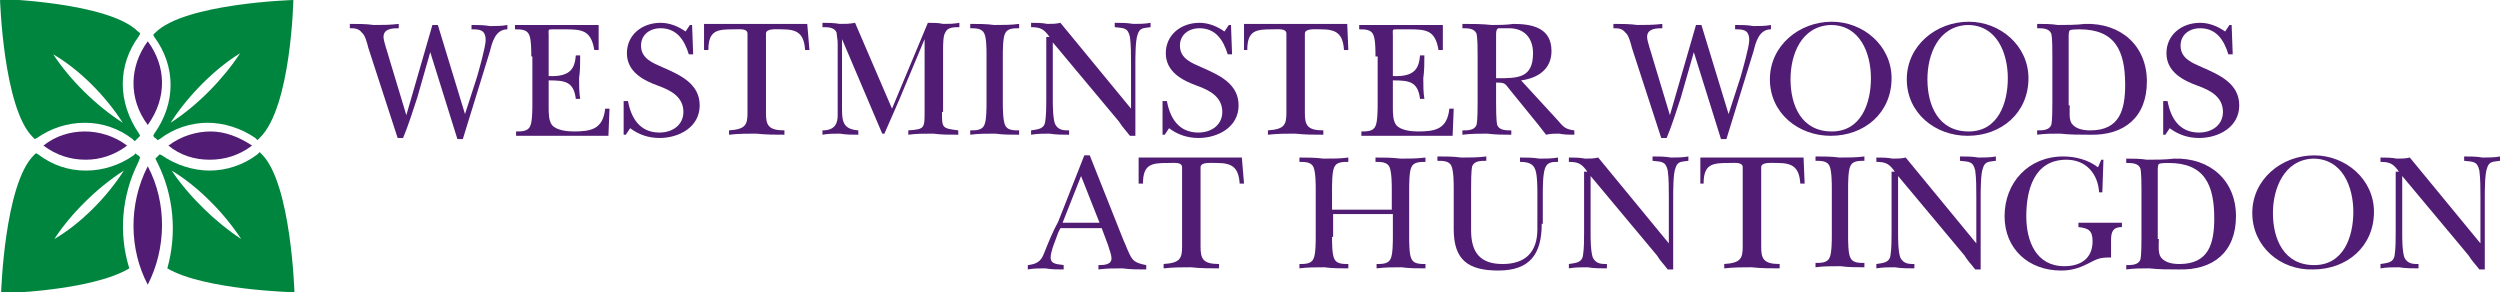
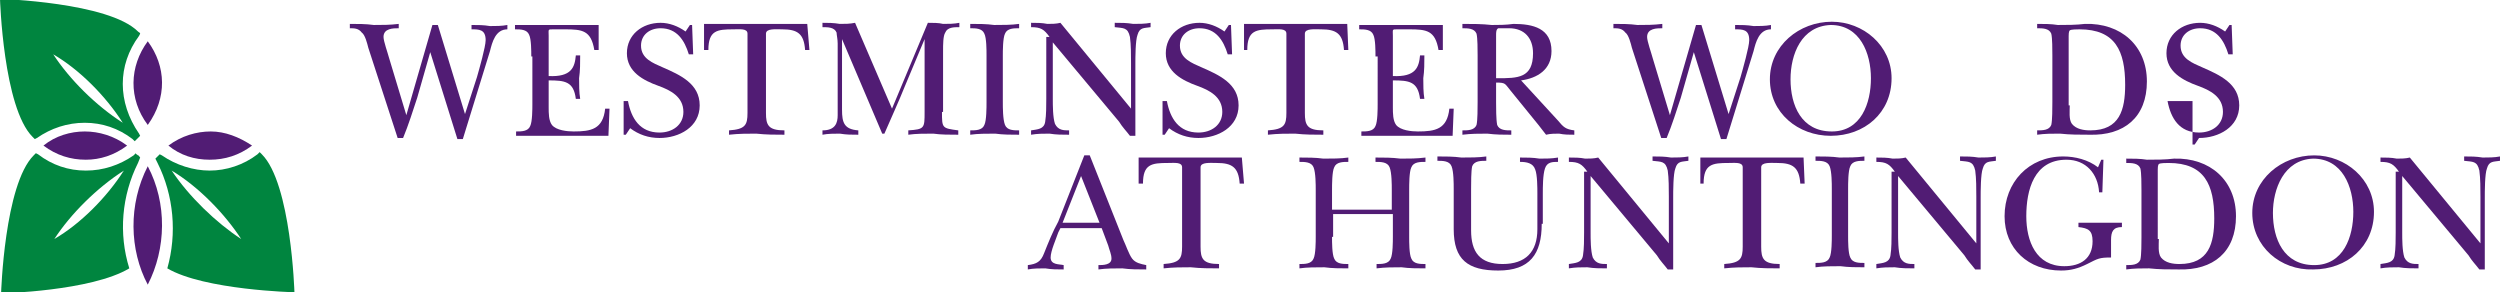
<svg xmlns="http://www.w3.org/2000/svg" version="1.1" id="Layer_1" x="0px" y="0px" viewBox="184.5 107.2 230.1 26.9" enable-background="new 184.5 107.2 230.1 26.9" xml:space="preserve">
  <g>
    <path fill="#00853F" d="M206.7,129.2c-2.3-1.5-4.8-3.9-6.4-6.3C202.8,124.4,205.2,126.9,206.7,129.2 M211.6,134.1   c0,0-0.3-10-3-12.7c-0.1-0.1-0.1-0.1-0.2-0.2l-0.2,0.2c-1.3,1-2.9,1.5-4.4,1.5c-1.5,0-3.1-0.5-4.4-1.4l-0.2-0.1   c-0.1,0.1-0.1,0.1-0.2,0.2c-0.1,0.1-0.2,0.2-0.2,0.2l0.2,0.4c1.5,3,1.8,6.5,0.9,9.7C203.3,133.9,211.6,134.1,211.6,134.1" />
    <path fill="#00853F" d="M195.9,122.9c-1.6,2.5-4,4.9-6.4,6.3C191,126.9,193.4,124.5,195.9,122.9 M197.4,121.7   c-0.1-0.1-0.1-0.2-0.2-0.2c-0.1-0.1-0.2-0.1-0.2-0.2l-0.2,0.2c-1.3,0.9-2.8,1.4-4.4,1.4c-1.6,0-3.1-0.5-4.4-1.5l-0.2-0.1   c-0.1,0.1-0.1,0.1-0.2,0.2c-2.7,2.7-3,12.7-3,12.7s8.3-0.2,11.8-2.3c-1-3.2-0.7-6.7,0.8-9.7L197.4,121.7z" />
    <path fill="#00853F" d="M195.8,118.5c-2.5-1.6-4.9-4-6.4-6.3C191.8,113.6,194.2,116,195.8,118.5 M197.3,110.5l0.1-0.2   c0-0.1-0.1-0.1-0.2-0.2c-2.7-2.7-12.7-3-12.7-3s0.3,10,3,12.7c0.1,0.1,0.1,0.1,0.2,0.2l0.2-0.1c1.3-0.9,2.8-1.4,4.4-1.4   c1.6,0,3.1,0.5,4.4,1.5l0.2,0.2c0.1-0.1,0.2-0.2,0.3-0.3c0.1-0.1,0.1-0.1,0.2-0.2l-0.1-0.2C195.3,116.6,195.3,113.2,197.3,110.5" />
-     <path fill="#00853F" d="M206.6,112.1c-1.5,2.3-3.9,4.8-6.4,6.4C201.8,116,204.3,113.5,206.6,112.1 M211.5,107.2c0,0-10,0.3-12.7,3   c-0.1,0.1-0.1,0.1-0.2,0.2l0.1,0.2c2,2.7,2,6.1,0,8.9l-0.1,0.2c0.1,0.1,0.1,0.2,0.2,0.2c0.1,0.1,0.2,0.2,0.2,0.2l0.2-0.1   c1.3-1,2.9-1.5,4.4-1.5c1.5,0,3.1,0.5,4.4,1.4l0.2,0.2c0.1-0.1,0.1-0.1,0.2-0.2C211.3,117.1,211.5,107.2,211.5,107.2" />
    <path fill="#511C74" d="M192.3,119.3c-1.3,0-2.7,0.4-3.8,1.3c1.2,0.9,2.5,1.3,3.9,1.3c1.3,0,2.6-0.4,3.8-1.3   C195,119.7,193.6,119.3,192.3,119.3" />
    <path fill="#511C74" d="M203.8,121.9c1.4,0,2.7-0.4,3.9-1.3c-1.2-0.8-2.5-1.3-3.8-1.3c-1.3,0-2.7,0.4-3.9,1.3   C201.1,121.5,202.4,121.9,203.8,121.9" />
    <path fill="#511C74" d="M198.1,118.7c1.8-2.5,1.7-5.4,0-7.7C196.4,113.3,196.3,116.3,198.1,118.7" />
    <path fill="#511C74" d="M198.1,133.4c1.7-3.3,1.8-7.5,0-10.9C196.3,126,196.4,130.2,198.1,133.4" />
  </g>
  <g>
    <g>
      <path fill="#511C74" d="M224.1,112l-1.2,4.2c-0.4,1.2-0.8,2.5-1.3,3.7h-0.5l-2.7-8.3c-0.1-0.4-0.3-1.2-0.6-1.4    c-0.3-0.4-0.7-0.4-1.1-0.4v-0.4c0.7,0,1.5,0,2.2,0.1c0.8,0,1.5,0,2.3-0.1v0.4c-0.5,0-1.4,0-1.4,0.8c0,0.4,0.4,1.5,0.5,1.9l1.6,5.3    l2.4-8.3h0.5l2.5,8.2l1.1-3.4c0.2-0.7,0.8-2.8,0.8-3.4c0-1-0.6-1-1.3-1v-0.4c0.6,0,1.1,0,1.7,0.1c0.5,0,1.1,0,1.6-0.1v0.4    c-1.1,0-1.4,1.2-1.6,2l-2.5,8.1h-0.5L224.1,112z" />
      <path fill="#511C74" d="M233.4,112.4c0-0.5,0-1.6-0.2-2c-0.2-0.5-0.8-0.5-1.3-0.5v-0.4h7.7v2.3h-0.4c-0.3-1.8-1.1-1.9-2.7-1.9    h-1.1c-0.5,0-0.4,0-0.4,0.6v3.7c2.1,0.1,2.4-0.8,2.5-1.9h0.4c0,0.7,0,1.4-0.1,2.1c0,0.6,0,1.3,0.1,1.9h-0.4    c-0.2-1.6-1-1.7-2.5-1.7v2.5c0,0.5,0,1.2,0.3,1.6c0.4,0.5,1.4,0.6,2,0.6c1.6,0,2.7-0.2,2.9-2.1h0.4l-0.1,2.5H232v-0.4    c0.5,0,1.1,0,1.3-0.5c0.2-0.4,0.2-1.6,0.2-2V112.4z" />
      <path fill="#511C74" d="M241.9,116.5h0.4c0.3,1.6,1.1,2.9,2.9,2.9c1.2,0,2.2-0.7,2.2-1.9c0-1.4-1.2-2-2.3-2.4    c-1.4-0.5-2.9-1.3-2.9-3s1.4-2.8,3.1-2.8c0.8,0,1.6,0.3,2.3,0.8l0.4-0.6h0.2l0.1,2.7h-0.4c-0.4-1.3-1.1-2.4-2.6-2.4    c-1,0-1.8,0.6-1.8,1.6c0,1.2,1.1,1.6,2,2c1.6,0.7,3.4,1.5,3.4,3.5c0,2-1.9,3-3.7,3c-1,0-1.9-0.3-2.7-0.9l-0.4,0.6h-0.2V116.5z" />
      <path fill="#511C74" d="M259,111.8h-0.4c-0.1-1.5-0.7-1.9-2.1-1.9c-0.6,0-1.5-0.1-1.5,0.4v7.3c0,1.1,0.2,1.6,1.7,1.6v0.4    c-0.8,0-1.7,0-2.6-0.1c-0.8,0-1.6,0-2.5,0.1v-0.4c1.5-0.1,1.7-0.5,1.7-1.6v-7.3c0-0.5-0.7-0.4-1.3-0.4c-1.5,0-2.3,0.1-2.3,1.9    h-0.4v-2.4h9.5L259,111.8z" />
      <path fill="#511C74" d="M271.2,117.5c0,1.5,0,1.5,1.5,1.7v0.4c-0.8,0-1.6,0-2.3-0.1c-0.8,0-1.6,0-2.3,0.1v-0.4    c1.5-0.1,1.5-0.2,1.5-1.7v-6.7h0l-1.8,4.3c-0.6,1.5-1.3,3-1.9,4.4h-0.2l-3.7-8.7h0v6.5c0,1.2,0.2,1.8,1.5,1.9v0.4    c-0.6,0-1.1,0-1.7-0.1c-0.5,0-1.1,0-1.6,0.1v-0.4c1.2,0,1.4-0.7,1.4-1.4v-6.6c0-0.4-0.1-0.8-0.1-1c-0.2-0.5-0.8-0.5-1.3-0.5v-0.4    c0.5,0,1,0,1.6,0.1c0.5,0,0.9,0,1.4-0.1l3.4,7.9l3.3-7.9c0.5,0,1,0,1.4,0.1c0.5,0,1,0,1.5-0.1v0.4c-0.5,0-1.1,0-1.3,0.5    c-0.2,0.3-0.2,1.1-0.2,1.7V117.5z" />
      <path fill="#511C74" d="M275.3,112.3c0-0.5,0-1.6-0.2-2c-0.2-0.5-0.8-0.5-1.3-0.5v-0.4c0.7,0,1.5,0,2.2,0.1c0.8,0,1.6,0,2.3-0.1    v0.4c-0.5,0-1.1,0-1.3,0.5c-0.2,0.4-0.2,1.6-0.2,2v4.3c0,0.5,0,1.6,0.2,2.1c0.2,0.5,0.8,0.5,1.3,0.5v0.4c-0.7,0-1.5,0-2.2-0.1    c-0.8,0-1.6,0-2.3,0.1v-0.4c0.5,0,1.1,0,1.3-0.5c0.2-0.4,0.2-1.6,0.2-2.1V112.3z" />
      <path fill="#511C74" d="M281.1,110.6c-0.5-0.7-0.8-0.9-1.7-0.9v-0.4c0.5,0,1,0,1.5,0.1c0.4,0,0.8,0,1.2-0.1l6.5,7.9V113    c0-0.7,0-1.7-0.1-2.4c-0.2-0.9-0.6-0.8-1.4-0.9v-0.4c0.6,0,1.1,0,1.7,0.1c0.5,0,1.1,0,1.6-0.1v0.4c-0.6,0.1-1,0-1.2,0.7    c-0.2,0.5-0.2,2.1-0.2,2.7v6.6h-0.5c-0.3-0.4-0.7-0.8-1-1.3l-6.1-7.3v5.2c0,0.6,0,1.7,0.2,2.3c0.3,0.6,0.8,0.6,1.3,0.6v0.4    c-0.6,0-1.2,0-1.8-0.1c-0.6,0-1.1,0-1.7,0.1v-0.4c0.6-0.1,1.2-0.1,1.3-0.8c0.1-0.6,0.1-1.5,0.1-2.1V110.6z" />
      <path fill="#511C74" d="M291.5,116.5h0.4c0.3,1.6,1.1,2.9,2.9,2.9c1.2,0,2.2-0.7,2.2-1.9c0-1.4-1.2-2-2.3-2.4    c-1.4-0.5-2.9-1.3-2.9-3s1.4-2.8,3.1-2.8c0.8,0,1.6,0.3,2.3,0.8l0.4-0.6h0.2l0.1,2.7h-0.4c-0.4-1.3-1.1-2.4-2.6-2.4    c-1,0-1.8,0.6-1.8,1.6c0,1.2,1.1,1.6,2,2c1.6,0.7,3.4,1.5,3.4,3.5c0,2-1.9,3-3.7,3c-1,0-1.9-0.3-2.7-0.9l-0.4,0.6h-0.2V116.5z" />
      <path fill="#511C74" d="M308.6,111.8h-0.4c-0.1-1.5-0.7-1.9-2.1-1.9c-0.6,0-1.5-0.1-1.5,0.4v7.3c0,1.1,0.2,1.6,1.7,1.6v0.4    c-0.8,0-1.7,0-2.6-0.1c-0.8,0-1.6,0-2.5,0.1v-0.4c1.5-0.1,1.7-0.5,1.7-1.6v-7.3c0-0.5-0.7-0.4-1.3-0.4c-1.5,0-2.3,0.1-2.3,1.9H299    v-2.4h9.5L308.6,111.8z" />
      <path fill="#511C74" d="M311.1,112.4c0-0.5,0-1.6-0.2-2c-0.2-0.5-0.8-0.5-1.3-0.5v-0.4h7.7v2.3h-0.4c-0.3-1.8-1.1-1.9-2.7-1.9    h-1.1c-0.5,0-0.4,0-0.4,0.6v3.7c2.1,0.1,2.4-0.8,2.5-1.9h0.4c0,0.7,0,1.4-0.1,2.1c0,0.6,0,1.3,0.1,1.9h-0.4    c-0.2-1.6-1-1.7-2.5-1.7v2.5c0,0.5,0,1.2,0.3,1.6c0.4,0.5,1.4,0.6,2,0.6c1.6,0,2.7-0.2,2.9-2.1h0.4l-0.1,2.5h-8.4v-0.4    c0.5,0,1.1,0,1.3-0.5c0.2-0.4,0.2-1.6,0.2-2V112.4z" />
      <path fill="#511C74" d="M327.9,118.3c0.5,0.6,0.7,0.8,1.5,0.9v0.4c-0.5,0-0.9,0-1.4-0.1c-0.4,0-0.8,0-1.2,0.1l-0.7-0.9l-2.6-3.2    c-0.5-0.6-0.4-0.7-1.3-0.7v1.8c0,0.5,0,1.6,0.1,2.1c0.2,0.5,0.8,0.5,1.3,0.5v0.4c-0.7,0-1.4,0-2.2-0.1c-0.8,0-1.5,0-2.3,0.1v-0.4    c0.5,0,1.1,0,1.3-0.5c0.1-0.4,0.1-1.6,0.1-2.1v-4.3c0-0.5,0-1.6-0.1-2c-0.2-0.5-0.8-0.5-1.3-0.5v-0.4c0.9,0,1.8,0,2.7,0.1    c0.6,0,1.3,0,2-0.1c1.8,0,3.5,0.4,3.5,2.5c0,1.7-1.3,2.5-2.8,2.7L327.9,118.3z M322.3,114.4c1.9,0,3.3,0,3.3-2.3    c0-1.4-0.8-2.3-2.2-2.3c-0.2,0-0.9,0-1,0c-0.2,0.1-0.2,0.4-0.2,0.6V114.4z" />
      <path fill="#511C74" d="M340.4,112l-1.2,4.2c-0.4,1.2-0.8,2.5-1.3,3.7h-0.5l-2.7-8.3c-0.1-0.4-0.3-1.2-0.6-1.4    c-0.3-0.4-0.7-0.4-1.1-0.4v-0.4c0.7,0,1.5,0,2.2,0.1c0.8,0,1.5,0,2.3-0.1v0.4c-0.5,0-1.4,0-1.4,0.8c0,0.4,0.4,1.5,0.5,1.9l1.6,5.3    l2.4-8.3h0.5l2.5,8.2l1.1-3.4c0.2-0.7,0.8-2.8,0.8-3.4c0-1-0.6-1-1.3-1v-0.4c0.6,0,1.1,0,1.7,0.1c0.5,0,1.1,0,1.6-0.1v0.4    c-1.1,0-1.4,1.2-1.6,2l-2.5,8.1h-0.5L340.4,112z" />
      <path fill="#511C74" d="M347.4,114.5c0-3.1,2.7-5.3,5.7-5.3c2.9,0,5.5,2.2,5.5,5.2c0,3.2-2.5,5.3-5.6,5.3    C350,119.7,347.4,117.6,347.4,114.5z M349.3,114.5c0,2.4,1,4.8,3.8,4.8c2.7,0,3.6-2.6,3.6-4.9c0-2.3-1-4.9-3.7-4.9    C350.3,109.6,349.3,112.2,349.3,114.5z" />
-       <path fill="#511C74" d="M360,114.5c0-3.1,2.7-5.3,5.7-5.3c2.9,0,5.5,2.2,5.5,5.2c0,3.2-2.5,5.3-5.6,5.3    C362.6,119.7,360,117.6,360,114.5z M361.9,114.5c0,2.4,1,4.8,3.8,4.8c2.7,0,3.6-2.6,3.6-4.9c0-2.3-1-4.9-3.7-4.9    C362.9,109.6,361.9,112.2,361.9,114.5z" />
      <path fill="#511C74" d="M373.4,112.3c0-0.5,0-1.6-0.1-2c-0.2-0.5-0.8-0.5-1.3-0.5v-0.4c0.6,0,1.3,0,1.9,0.1c0.8,0,1.7,0,2.5-0.1    c3.3-0.1,5.7,2,5.7,5.3c0,3.3-2.1,5-5.3,4.9c-0.9,0-1.8,0-2.7-0.1c-0.7,0-1.4,0-2.1,0.1v-0.4c0.5,0,1.1,0,1.3-0.5    c0.1-0.4,0.1-1.6,0.1-2.1V112.3z M375,116.9c0,0.5-0.1,1.3,0.2,1.7c0.4,0.5,1.1,0.6,1.7,0.6c2.7,0,3.2-1.9,3.2-4.2    c0-3.1-0.9-5.1-4.2-5.1c-0.2,0-0.8,0-0.9,0.1c-0.1,0.1-0.1,0.4-0.1,0.5V116.9z" />
-       <path fill="#511C74" d="M383.6,116.5h0.4c0.3,1.6,1.1,2.9,2.9,2.9c1.2,0,2.2-0.7,2.2-1.9c0-1.4-1.2-2-2.3-2.4    c-1.4-0.5-2.9-1.3-2.9-3s1.4-2.8,3.1-2.8c0.8,0,1.6,0.3,2.3,0.8l0.4-0.6h0.2l0.1,2.7h-0.4c-0.4-1.3-1.1-2.4-2.6-2.4    c-1,0-1.8,0.6-1.8,1.6c0,1.2,1.1,1.6,2,2c1.6,0.7,3.4,1.5,3.4,3.5c0,2-1.9,3-3.7,3c-1,0-1.9-0.3-2.7-0.9l-0.4,0.6h-0.2V116.5z" />
+       <path fill="#511C74" d="M383.6,116.5h0.4c0.3,1.6,1.1,2.9,2.9,2.9c1.2,0,2.2-0.7,2.2-1.9c0-1.4-1.2-2-2.3-2.4    c-1.4-0.5-2.9-1.3-2.9-3s1.4-2.8,3.1-2.8c0.8,0,1.6,0.3,2.3,0.8l0.4-0.6h0.2l0.1,2.7h-0.4c-0.4-1.3-1.1-2.4-2.6-2.4    c-1,0-1.8,0.6-1.8,1.6c0,1.2,1.1,1.6,2,2c1.6,0.7,3.4,1.5,3.4,3.5c0,2-1.9,3-3.7,3l-0.4,0.6h-0.2V116.5z" />
    </g>
    <path fill="#511C74" d="M281.9,128.6c-0.2,0.6-0.7,1.7-0.7,2.3c0,0.7,0.8,0.6,1.2,0.7v0.4c-0.6,0-1.1,0-1.7-0.1   c-0.5,0-1.1,0-1.6,0.1v-0.4c0.8-0.1,1.2-0.3,1.5-1.1c0.4-1,0.8-2,1.3-2.9l2.4-6.1h0.5l3.1,7.8c0.2,0.4,0.5,1.3,0.8,1.7   c0.3,0.4,0.8,0.5,1.3,0.6v0.4c-0.7,0-1.5,0-2.2-0.1c-0.7,0-1.5,0-2.2,0.1v-0.4c0.4,0,1.2,0,1.2-0.6c0-0.4-0.2-0.8-0.3-1.2l-0.6-1.6   h-3.8L281.9,128.6z M285.7,127.7l-1.7-4.3l-1.7,4.3H285.7z" />
    <path fill="#511C74" d="M299,124.1h-0.4c-0.1-1.5-0.7-1.9-2.1-1.9c-0.6,0-1.5-0.1-1.5,0.4v7.3c0,1.1,0.2,1.6,1.7,1.6v0.4   c-0.8,0-1.7,0-2.6-0.1c-0.8,0-1.6,0-2.5,0.1v-0.4c1.5-0.1,1.7-0.5,1.7-1.6v-7.3c0-0.5-0.7-0.4-1.3-0.4c-1.5,0-2.3,0.1-2.3,1.9h-0.4   v-2.4h9.5L299,124.1z" />
    <path fill="#511C74" d="M307.1,129c0,0.5,0,1.6,0.2,2c0.2,0.5,0.8,0.5,1.3,0.5v0.4c-0.7,0-1.5,0-2.2-0.1c-0.8,0-1.6,0-2.3,0.1v-0.4   c0.5,0,1.1,0,1.3-0.5c0.2-0.4,0.2-1.6,0.2-2v-4.3c0-0.5,0-1.6-0.2-2.1c-0.2-0.5-0.8-0.5-1.3-0.5v-0.4c0.7,0,1.5,0,2.2,0.1   c0.8,0,1.6,0,2.3-0.1v0.4c-0.5,0-1.1,0-1.3,0.5c-0.2,0.4-0.2,1.6-0.2,2.1v1.8h5.5v-1.8c0-0.5,0-1.6-0.2-2.1   c-0.2-0.5-0.8-0.5-1.3-0.5v-0.4c0.8,0,1.5,0,2.3,0.1c0.8,0,1.5,0,2.3-0.1v0.4c-0.5,0-1.1,0-1.3,0.5c-0.2,0.4-0.2,1.6-0.2,2.1v4.3   c0,0.5,0,1.6,0.2,2c0.2,0.5,0.8,0.5,1.3,0.5v0.4c-0.7,0-1.5,0-2.2-0.1c-0.8,0-1.5,0-2.3,0.1v-0.4c0.5,0,1.1,0,1.3-0.5   c0.2-0.4,0.2-1.6,0.2-2v-2.1h-5.5V129z" />
    <path fill="#511C74" d="M326.4,127.8c0,2.8-1.1,4.3-4,4.3c-2.8,0-4.1-1-4.1-3.8v-3.7c0-0.5,0-1.6-0.2-2.1c-0.2-0.5-0.8-0.5-1.3-0.5   v-0.4c0.7,0,1.5,0,2.2,0.1c0.8,0,1.6,0,2.3-0.1v0.4c-0.5,0-1.1,0-1.3,0.5c-0.1,0.4-0.1,1.6-0.1,2.1v3.8c0,2,0.8,3.1,2.9,3.1   c2.1,0,3.2-1.1,3.2-3.2V125c0-0.5,0-1.7-0.2-2.2c-0.2-0.6-0.8-0.7-1.4-0.7v-0.4c0.6,0,1.2,0,1.8,0.1c0.6,0,1.1,0,1.7-0.1v0.4   c-0.5,0-1,0-1.2,0.6c-0.2,0.6-0.2,1.7-0.2,2.4V127.8z" />
    <path fill="#511C74" d="M330.6,123c-0.5-0.7-0.8-0.9-1.7-0.9v-0.4c0.5,0,1,0,1.5,0.1c0.4,0,0.8,0,1.2-0.1l6.5,7.9v-4.3   c0-0.7,0-1.7-0.1-2.4c-0.2-0.9-0.6-0.8-1.4-0.9v-0.4c0.6,0,1.1,0,1.7,0.1c0.5,0,1.1,0,1.6-0.1v0.4c-0.6,0.1-1,0-1.2,0.7   c-0.2,0.5-0.2,2.1-0.2,2.7v6.6h-0.5c-0.3-0.4-0.7-0.8-1-1.3l-6.1-7.3v5.2c0,0.6,0,1.7,0.2,2.3c0.3,0.6,0.8,0.6,1.3,0.6v0.4   c-0.6,0-1.2,0-1.8-0.1c-0.6,0-1.1,0-1.7,0.1v-0.4c0.6-0.1,1.2-0.1,1.3-0.8c0.1-0.6,0.1-1.5,0.1-2.1V123z" />
    <path fill="#511C74" d="M350.6,124.1h-0.4c-0.1-1.5-0.7-1.9-2.1-1.9c-0.6,0-1.5-0.1-1.5,0.4v7.3c0,1.1,0.2,1.6,1.7,1.6v0.4   c-0.8,0-1.7,0-2.6-0.1c-0.8,0-1.6,0-2.5,0.1v-0.4c1.5-0.1,1.7-0.5,1.7-1.6v-7.3c0-0.5-0.7-0.4-1.3-0.4c-1.5,0-2.3,0.1-2.3,1.9H341   v-2.4h9.5L350.6,124.1z" />
    <path fill="#511C74" d="M353.1,124.6c0-0.5,0-1.6-0.2-2.1c-0.2-0.5-0.8-0.5-1.3-0.5v-0.4c0.7,0,1.5,0,2.2,0.1c0.8,0,1.6,0,2.3-0.1   v0.4c-0.5,0-1.1,0-1.3,0.5c-0.2,0.4-0.2,1.6-0.2,2.1v4.3c0,0.5,0,1.6,0.2,2c0.2,0.5,0.8,0.5,1.3,0.5v0.4c-0.7,0-1.5,0-2.2-0.1   c-0.8,0-1.6,0-2.3,0.1v-0.4c0.5,0,1.1,0,1.3-0.5c0.2-0.4,0.2-1.6,0.2-2V124.6z" />
    <path fill="#511C74" d="M358.9,123c-0.5-0.7-0.8-0.9-1.7-0.9v-0.4c0.5,0,1,0,1.5,0.1c0.4,0,0.8,0,1.2-0.1l6.5,7.9v-4.3   c0-0.7,0-1.7-0.1-2.4c-0.2-0.9-0.6-0.8-1.4-0.9v-0.4c0.6,0,1.1,0,1.7,0.1c0.5,0,1.1,0,1.6-0.1v0.4c-0.6,0.1-1,0-1.2,0.7   c-0.2,0.5-0.2,2.1-0.2,2.7v6.6h-0.5c-0.3-0.4-0.7-0.8-1-1.3l-6.1-7.3v5.2c0,0.6,0,1.7,0.2,2.3c0.3,0.6,0.8,0.6,1.3,0.6v0.4   c-0.6,0-1.2,0-1.8-0.1c-0.6,0-1.1,0-1.7,0.1v-0.4c0.6-0.1,1.2-0.1,1.3-0.8c0.1-0.6,0.1-1.5,0.1-2.1V123z" />
    <path fill="#511C74" d="M378,124.9h-0.3c-0.1-1.7-1.2-3-3-3c-3,0-3.7,2.8-3.7,5.2c0,2.3,0.9,4.6,3.5,4.6c1.5,0,2.6-0.7,2.6-2.3   c0-1-0.4-1.2-1.3-1.3v-0.4h4v0.4c-0.8,0-1,0.4-1,1.2v1.6c-1.1,0-1.2,0.1-2.2,0.6c-0.8,0.4-1.5,0.6-2.4,0.6c-3,0-5.2-2-5.2-5   c0-3.1,2.2-5.5,5.4-5.5c1.1,0,2.3,0.3,3.2,1l0.3-0.7h0.2L378,124.9z" />
    <path fill="#511C74" d="M381.6,124.7c0-0.5,0-1.6-0.1-2c-0.2-0.5-0.8-0.5-1.3-0.5v-0.4c0.6,0,1.3,0,1.9,0.1c0.8,0,1.7,0,2.5-0.1   c3.3-0.1,5.7,2,5.7,5.3c0,3.3-2.1,5-5.3,4.9c-0.9,0-1.8,0-2.7-0.1c-0.7,0-1.4,0-2.1,0.1v-0.4c0.5,0,1.1,0,1.3-0.5   c0.1-0.4,0.1-1.6,0.1-2V124.7z M383.2,129.2c0,0.5-0.1,1.3,0.2,1.7c0.4,0.5,1.1,0.6,1.7,0.6c2.7,0,3.2-1.9,3.2-4.2   c0-3.1-0.9-5.1-4.2-5.1c-0.2,0-0.8,0-0.9,0.1c-0.1,0.1-0.1,0.4-0.1,0.5V129.2z" />
    <path fill="#511C74" d="M391.8,126.8c0-3.1,2.7-5.3,5.7-5.3c2.9,0,5.5,2.2,5.5,5.2c0,3.2-2.5,5.3-5.6,5.3   C394.4,132.1,391.8,129.9,391.8,126.8z M393.7,126.8c0,2.4,1,4.8,3.8,4.8c2.7,0,3.6-2.6,3.6-4.9c0-2.3-1-4.9-3.7-4.9   C394.7,121.9,393.7,124.6,393.7,126.8z" />
    <path fill="#511C74" d="M405.3,123c-0.5-0.7-0.8-0.9-1.7-0.9v-0.4c0.5,0,1,0,1.5,0.1c0.4,0,0.8,0,1.2-0.1l6.5,7.9v-4.3   c0-0.7,0-1.7-0.1-2.4c-0.2-0.9-0.6-0.8-1.4-0.9v-0.4c0.6,0,1.1,0,1.7,0.1c0.5,0,1.1,0,1.6-0.1v0.4c-0.6,0.1-1,0-1.2,0.7   c-0.2,0.5-0.2,2.1-0.2,2.7v6.6h-0.5c-0.3-0.4-0.7-0.8-1-1.3l-6.1-7.3v5.2c0,0.6,0,1.7,0.2,2.3c0.3,0.6,0.8,0.6,1.3,0.6v0.4   c-0.6,0-1.2,0-1.8-0.1c-0.6,0-1.1,0-1.7,0.1v-0.4c0.6-0.1,1.2-0.1,1.3-0.8c0.1-0.6,0.1-1.5,0.1-2.1V123z" />
  </g>
</svg>